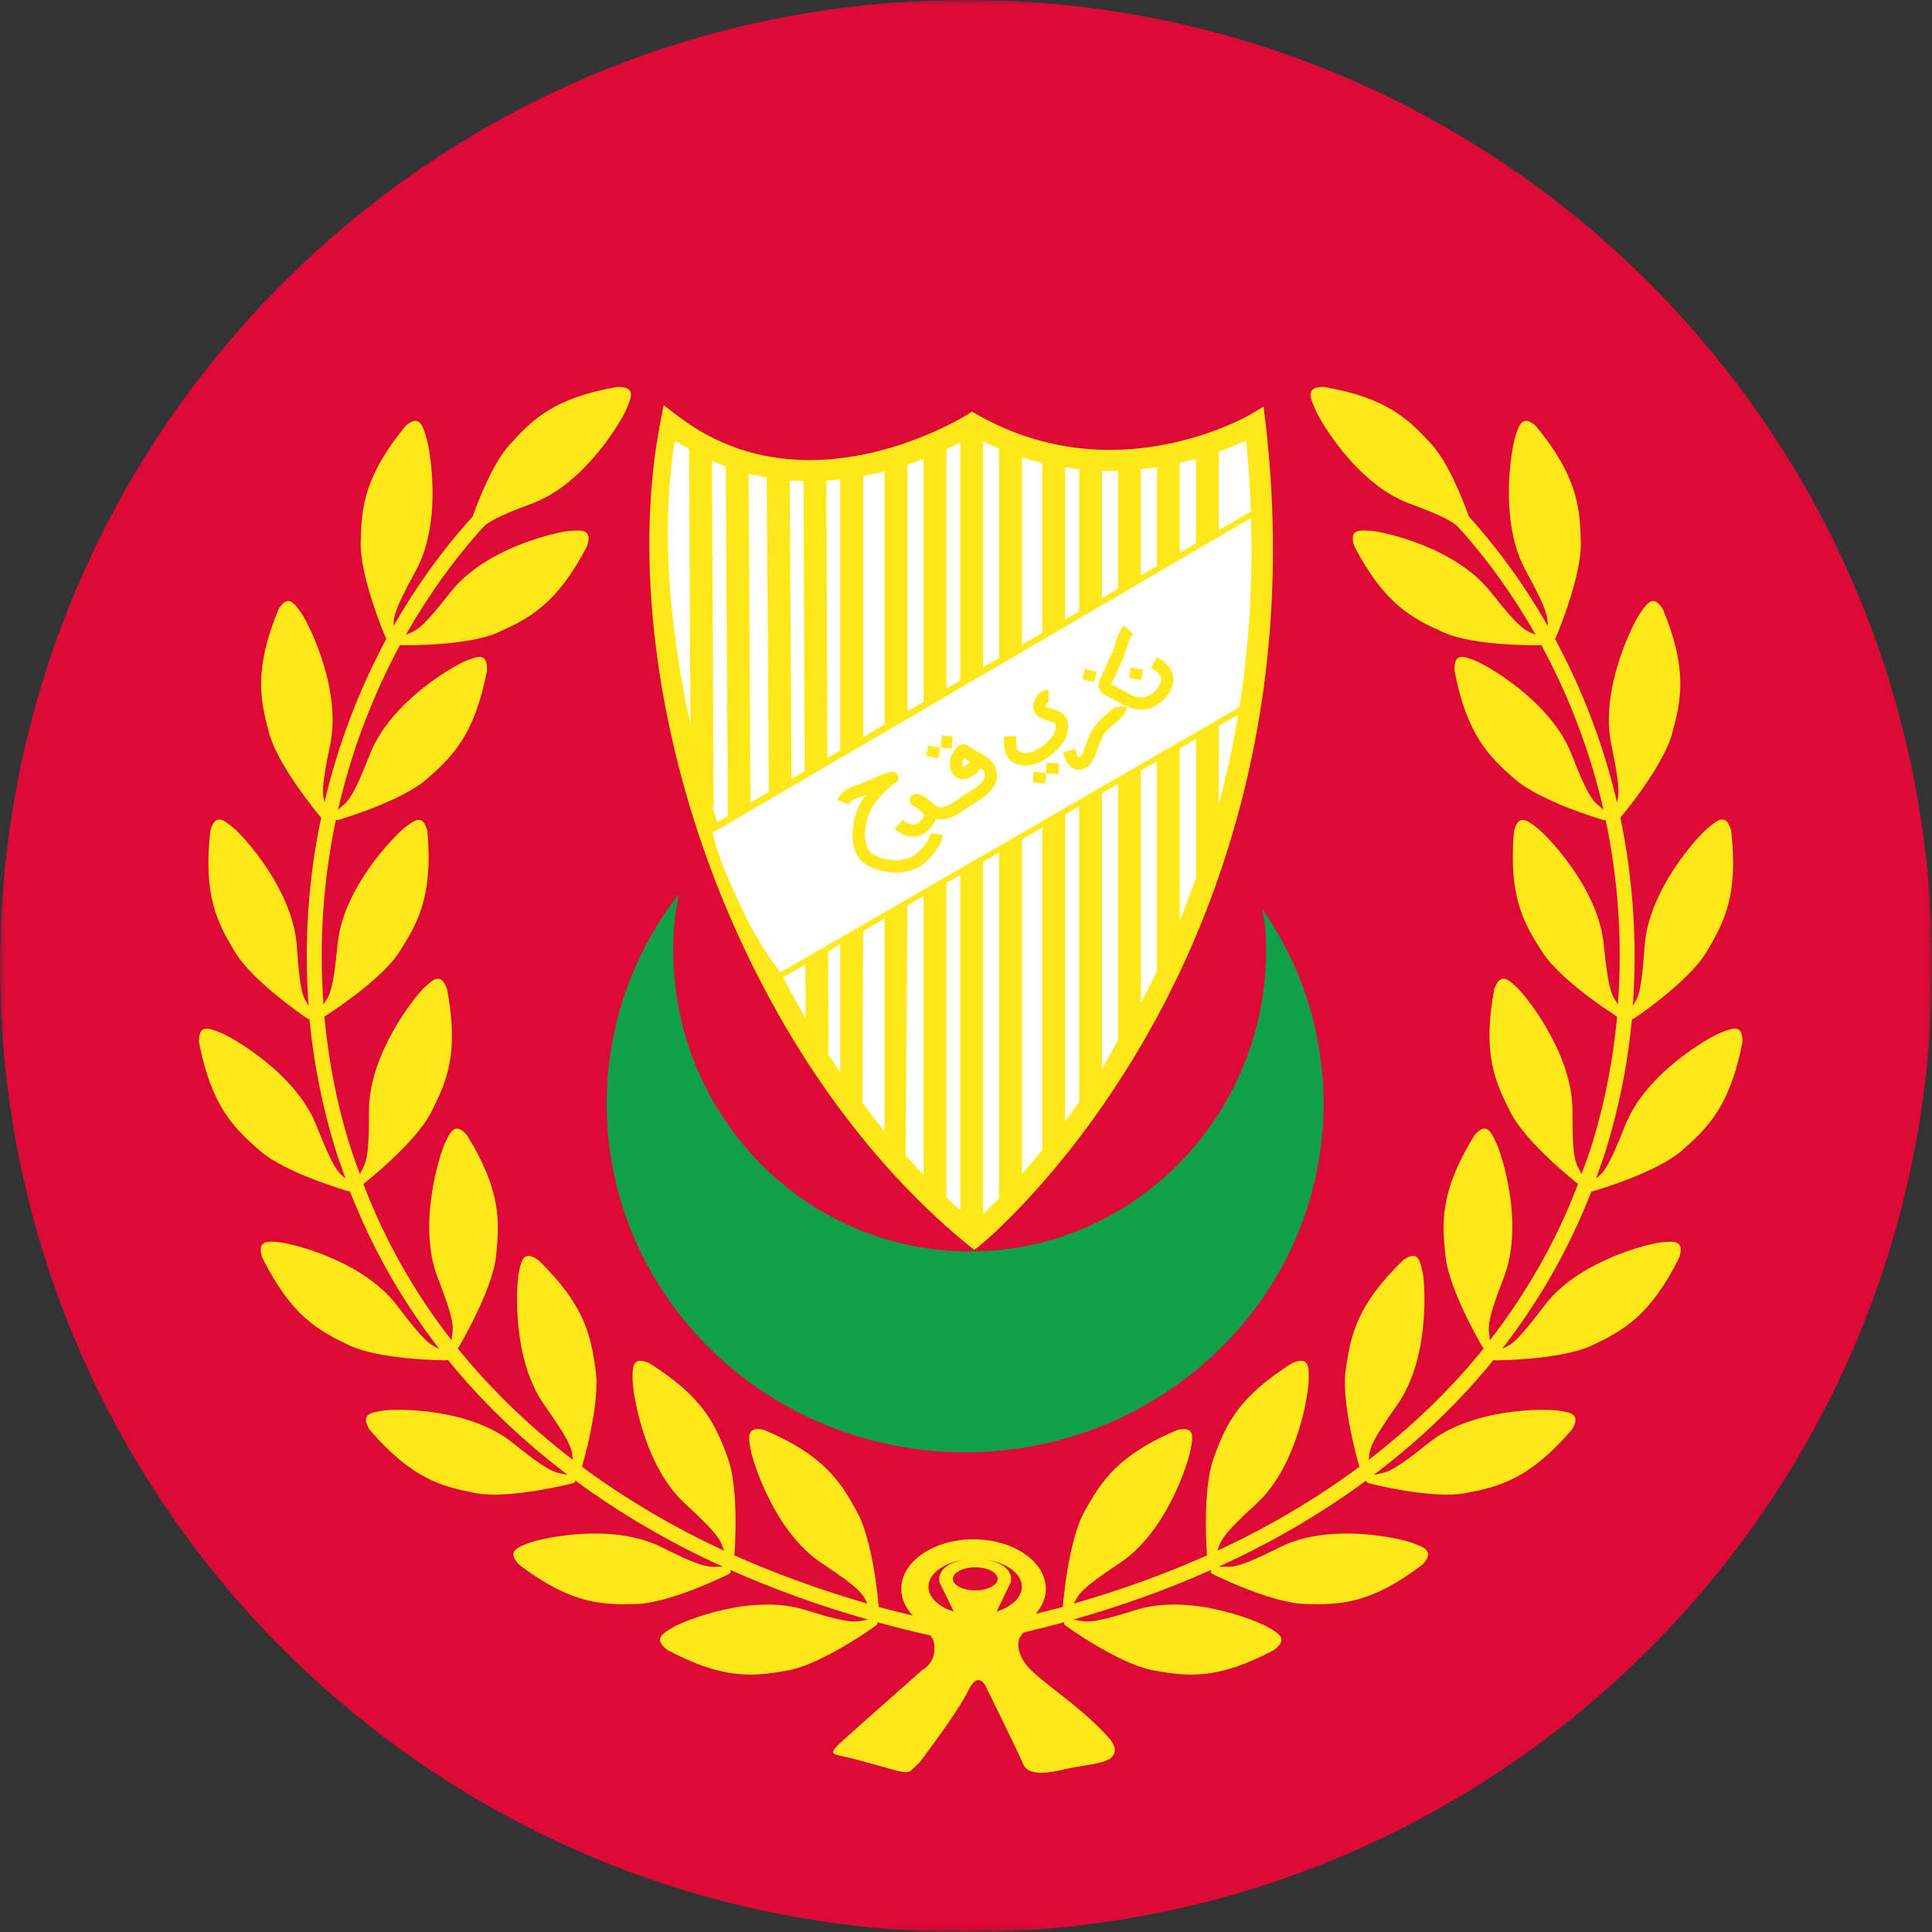
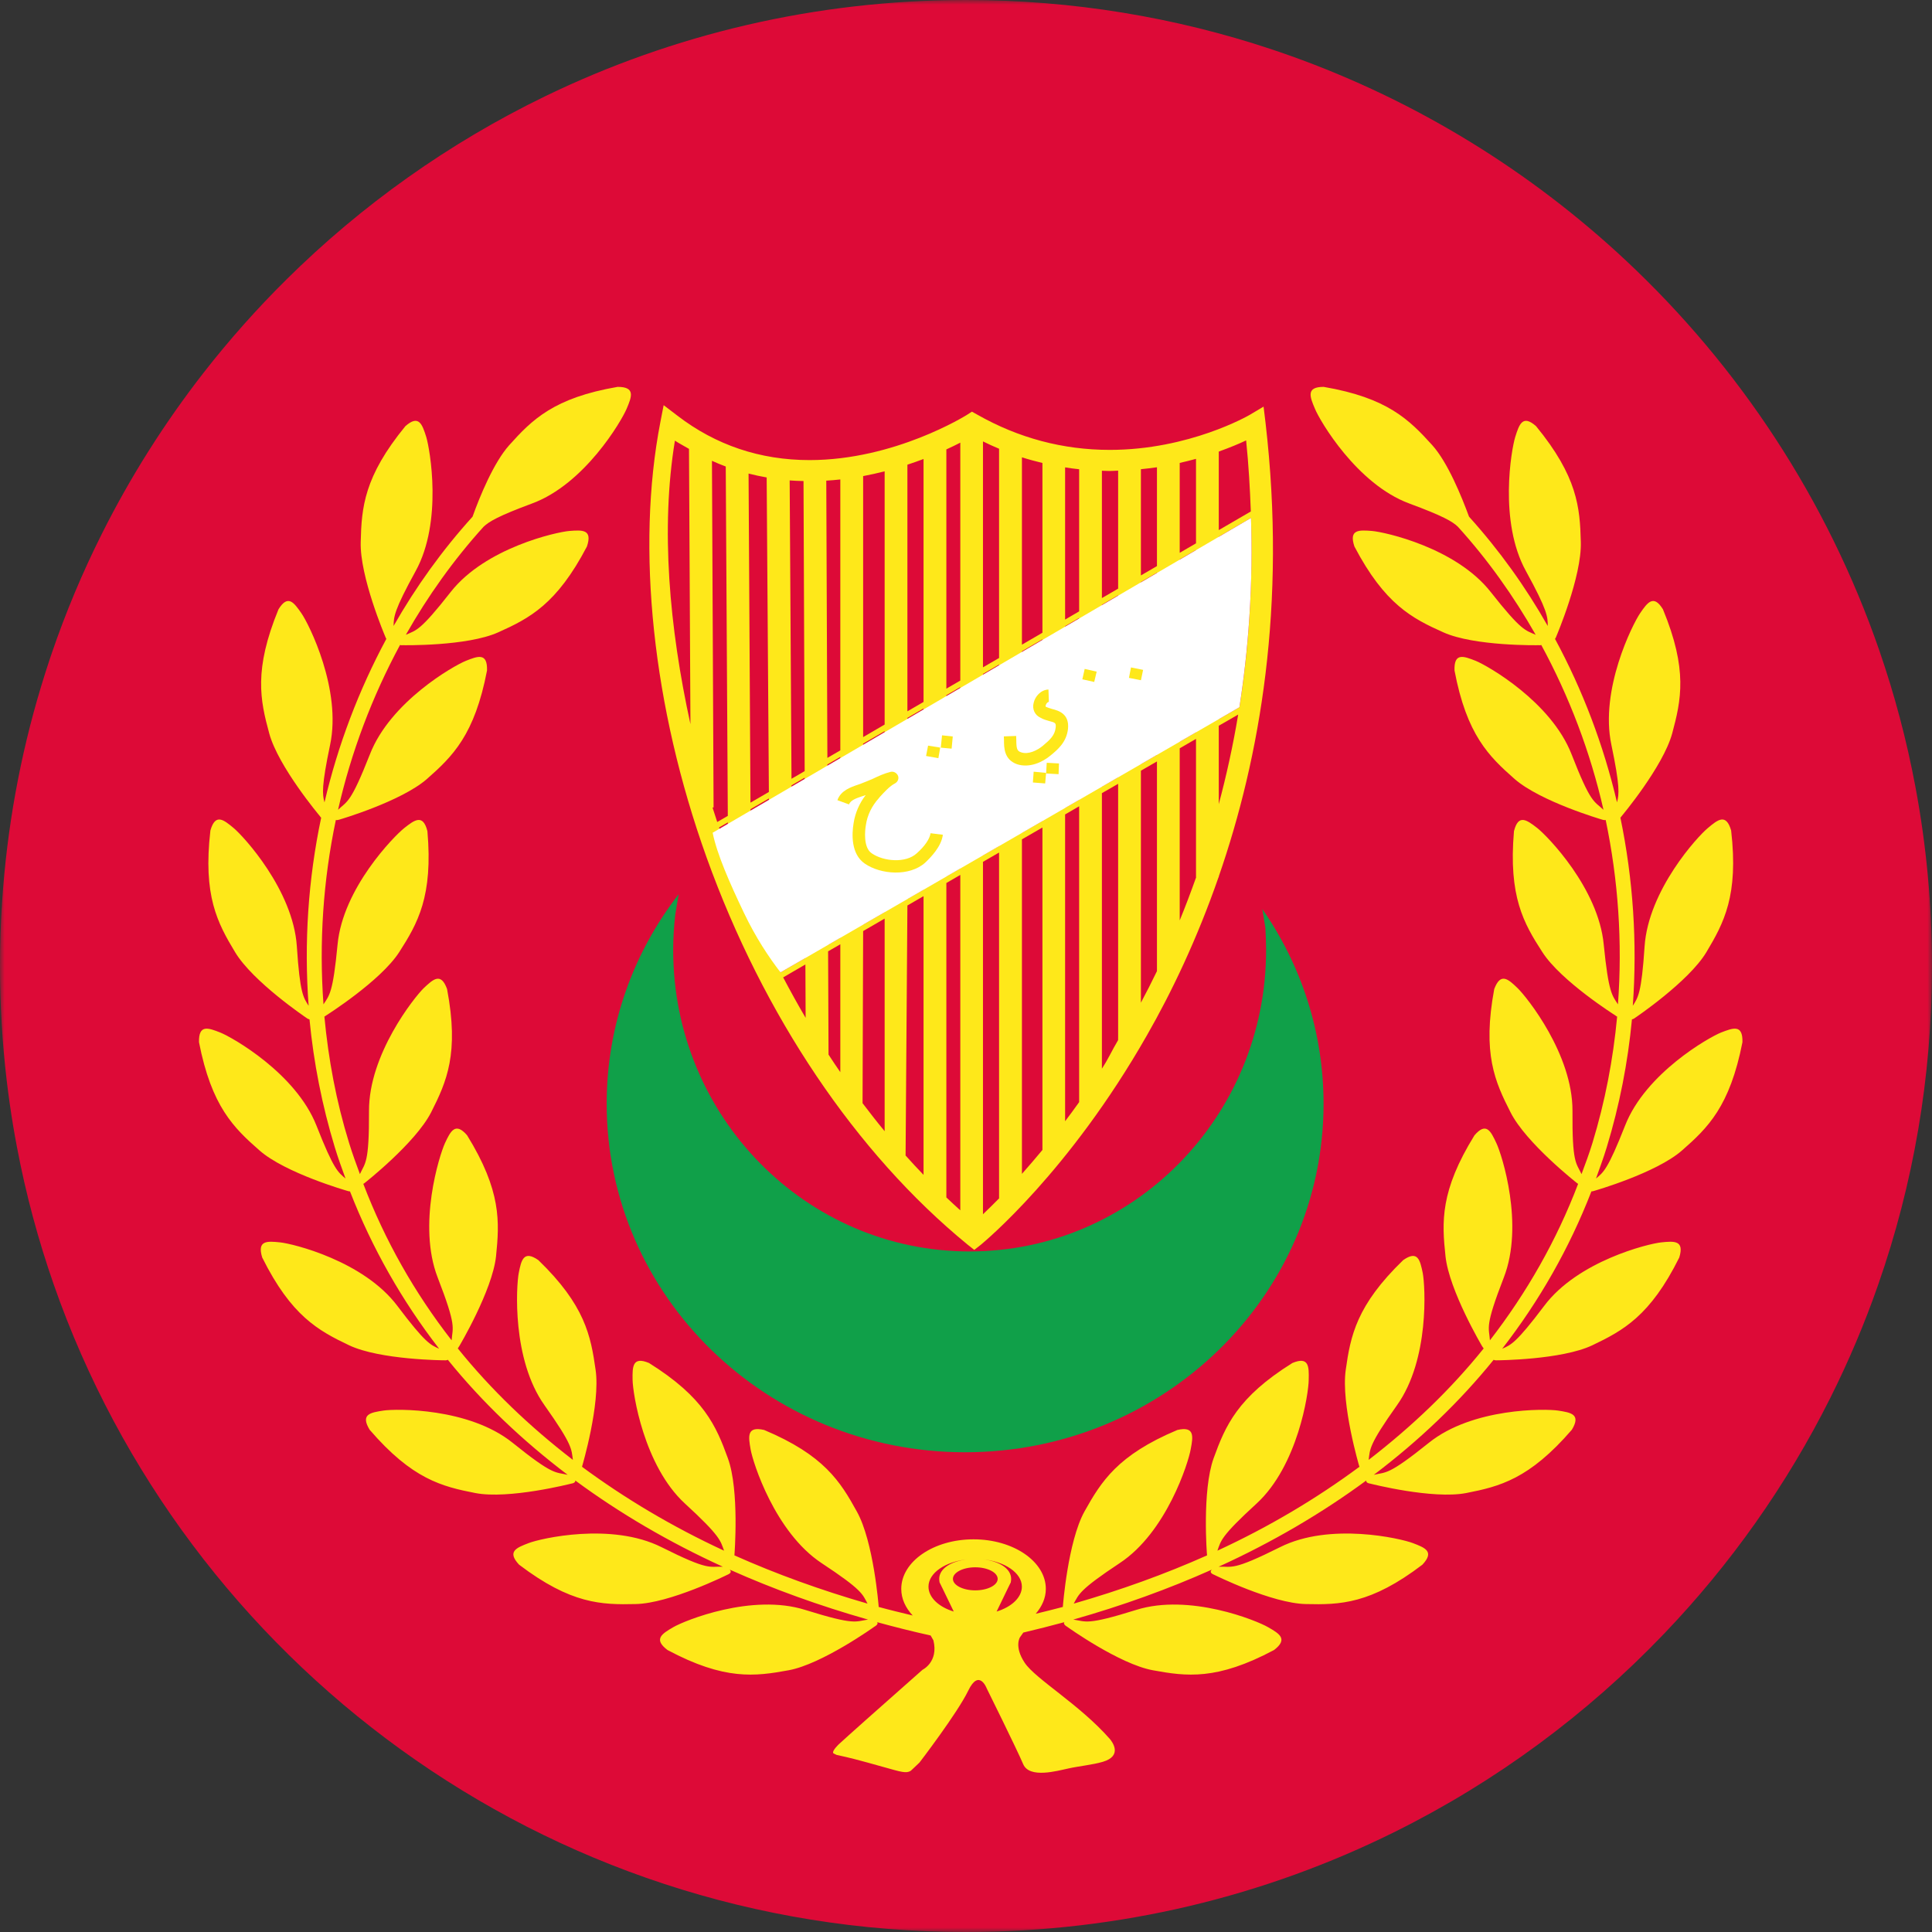
<svg xmlns="http://www.w3.org/2000/svg" width="210" height="210" viewBox="0 0 210 210" fill="none">
  <rect x="0" y="0" width="210" height="210" fill="#333333" stroke="none" />
  <mask id="mask0_1206_7910" style="mask-type:luminance" maskUnits="userSpaceOnUse" x="0" y="0" width="210" height="210">
    <path d="M0 0H210V210H0V0Z" fill="white" />
  </mask>
  <g mask="url(#mask0_1206_7910)">
    <path d="M208.198 85.526C207.245 80.443 205.927 75.495 204.271 70.698C198.625 54.359 189.063 39.854 176.703 28.292C166.323 18.588 153.974 10.963 140.313 6.083C140.307 6.083 140.302 6.078 140.297 6.078H140.292C139.948 5.953 139.599 5.833 139.255 5.713C138.906 5.594 138.563 5.479 138.214 5.359C127.776 1.885 116.609 0 105.005 0C88.615 0 73.109 3.755 59.286 10.448C48.807 15.526 39.297 22.292 31.12 30.396C27.917 33.568 24.917 36.943 22.141 40.5C17.901 45.943 14.177 51.818 11.062 58.042C8.958 62.234 7.13 66.594 5.599 71.083C5.521 71.318 5.438 71.557 5.359 71.797C5.203 72.271 5.047 72.745 4.896 73.224C4.745 73.698 4.599 74.177 4.453 74.662C2.193 82.151 0.75 90 0.224 98.099C0.073 100.38 0 102.682 0 105V105.156C0.005 109.328 0.255 113.443 0.734 117.484C0.833 118.323 0.943 119.156 1.062 119.99C1.286 121.568 1.547 123.13 1.844 124.688C2.812 129.802 4.156 134.786 5.838 139.609C20.141 180.599 59.135 210 105 210C121.734 210 137.557 206.089 151.599 199.12C162.578 193.672 172.469 186.365 180.859 177.599C188.094 170.047 194.208 161.411 198.938 151.964C200.932 147.984 202.682 143.859 204.161 139.609C207.948 128.771 210 117.13 210 105C210 98.344 209.38 91.833 208.198 85.526Z" fill="#DD0A37" />
  </g>
-   <path d="M72.922 46.084C72.922 46.084 64.74 98.969 105.386 133.875C147.6 95.234 136.423 46.084 136.423 46.084C136.423 46.084 120.459 54.292 105.678 46.084C87.135 57.203 72.922 46.084 72.922 46.084Z" fill="white" />
  <path d="M132.475 95.265C136.954 82.349 139.86 65.797 137.558 45.953L137.345 44.198L135.829 45.099C135.767 45.135 129.287 48.901 120.626 48.901C115.532 48.901 110.704 47.609 106.251 45.083L105.642 44.745L105.053 45.125C104.99 45.156 97.261 50.01 87.996 50.01C82.621 50.01 77.793 48.38 73.626 45.177L72.136 44.041L71.782 45.864C69.115 59.599 70.938 76.849 76.798 93.187C82.98 110.396 93.043 125.349 105.162 135.276L105.897 135.859L106.636 135.281C107.011 134.958 116.204 127.385 124.668 112.531C127.35 107.849 130.11 102.083 132.449 95.349H132.475V95.265ZM121.532 113.057C120.808 114.281 120.501 115.042 119.772 116.161V86.213C120.371 85.87 120.959 85.531 121.537 85.198V112.64L121.532 113.057ZM104.381 131.557C103.871 131.099 103.365 130.63 102.865 130.156V95.979C103.365 95.687 103.871 95.396 104.381 95.099V131.557ZM102.865 95.26V75.567L104.381 74.687V94.385C103.871 94.677 103.365 94.969 102.865 95.26ZM115.772 67.344V50.802C116.277 50.885 116.787 50.953 117.298 51.005V66.453L115.772 67.344ZM117.298 67.172V86.927C116.793 87.219 116.282 87.51 115.772 87.807V68.062L117.298 67.172ZM113.308 68.776L111.079 70.073V49.708C111.813 49.943 112.558 50.141 113.308 50.323V68.776ZM108.595 71.521L106.845 72.536V47.979C107.423 48.266 108.006 48.531 108.595 48.776V71.521ZM104.381 73.974L102.865 74.854V48.849C103.433 48.588 103.944 48.344 104.381 48.114V73.974ZM100.386 76.297L98.631 77.317V50.51C99.246 50.307 99.834 50.099 100.386 49.891V76.297ZM96.157 78.755L93.819 80.12V51.75C94.626 51.599 95.402 51.422 96.157 51.229V78.755ZM91.339 81.562L89.933 82.38L89.813 52.245C90.329 52.213 90.834 52.172 91.339 52.114V81.562ZM91.339 82.276V101.922C90.881 102.187 90.433 102.448 90.011 102.693L89.933 83.094L91.339 82.276ZM87.464 83.818L86.032 84.651L85.834 52.219C86.329 52.26 86.834 52.276 87.339 52.286L87.464 83.818ZM83.574 86.083L81.574 87.245L81.365 51.474C82.011 51.641 82.668 51.781 83.334 51.896L83.574 86.083ZM79.11 88.682L77.959 89.349C77.787 88.823 77.615 88.297 77.449 87.771H77.563L77.386 50.088C77.881 50.307 78.381 50.521 78.886 50.708L79.11 88.682ZM78.157 89.943L79.115 89.39V89.901L81.589 89.89L81.579 87.953L83.579 86.792L83.589 87.786L86.048 87.765L86.032 85.364L87.464 84.531L87.543 104.12C86.334 104.823 85.412 105.359 84.839 105.693C82.214 100.646 79.975 95.349 78.157 89.943ZM87.543 104.833L87.569 110.635C86.72 109.193 85.912 107.724 85.126 106.239C85.642 105.937 86.47 105.458 87.543 104.833ZM90.011 103.406C90.438 103.161 90.876 102.906 91.339 102.64V116.542C90.902 115.911 90.475 115.276 90.058 114.63L90.011 103.406ZM93.756 119.911L93.819 101.203C94.569 100.771 95.345 100.318 96.157 99.849V122.958C95.339 121.969 94.543 120.948 93.756 119.911ZM93.819 100.489V80.833L96.157 79.474V99.135C95.35 99.599 94.569 100.052 93.819 100.489ZM98.631 78.031L100.386 77.01V96.687C99.793 97.031 99.209 97.37 98.631 97.703V78.031ZM106.845 73.255L108.595 72.234V91.948C108.011 92.286 107.428 92.625 106.845 92.958V73.255ZM111.079 70.791L113.308 69.495V89.229C112.569 89.656 111.824 90.083 111.079 90.515V70.791ZM113.308 89.948V124.995C112.527 125.937 111.782 126.802 111.079 127.594V91.234C111.824 90.802 112.569 90.375 113.308 89.948ZM115.772 88.526C116.282 88.229 116.793 87.932 117.298 87.64V119.797C116.782 120.521 116.277 121.208 115.772 121.875V88.526ZM119.772 85.495V65.734L121.537 64.708V84.479C120.959 84.812 120.371 85.151 119.772 85.495ZM124.011 63.266L125.756 62.25V82.047C125.188 82.375 124.605 82.708 124.011 83.052V63.266ZM125.756 61.531L124.011 62.547V51C124.605 50.937 125.188 50.875 125.756 50.791V61.531ZM128.23 50.318C128.845 50.177 129.438 50.031 130.001 49.875V59.057L128.23 60.088V50.318ZM128.23 60.812L130.001 59.781V79.594C129.444 79.922 128.855 80.255 128.23 80.62V60.812ZM132.475 58.338L135.98 56.302C136.204 63.698 135.72 70.573 134.72 76.875C134.204 77.172 133.449 77.609 132.475 78.166V58.338ZM134.584 77.672C134.017 81.088 133.298 84.328 132.475 87.406V78.885C133.345 78.385 134.048 77.979 134.584 77.672ZM135.959 55.594L132.475 57.62V49.083C133.683 48.651 134.704 48.224 135.449 47.87C135.72 50.51 135.865 53.073 135.959 55.594ZM121.537 51.156V63.984L119.772 65.01V51.166C120.058 51.172 120.339 51.193 120.626 51.193C120.938 51.193 121.23 51.166 121.537 51.156ZM73.36 47.896C73.74 48.151 74.501 48.562 74.891 48.791L75.048 78.713C72.74 68.166 71.798 57.422 73.36 47.896ZM98.433 125.599L98.631 98.422C99.204 98.088 99.798 97.75 100.386 97.406V127.703C99.725 127.015 99.074 126.318 98.433 125.599ZM106.845 131.984V93.677C107.428 93.344 108.011 93.005 108.595 92.667V130.26C107.923 130.943 107.339 131.515 106.845 131.984ZM124.011 108.989V83.771C124.605 83.427 125.188 83.088 125.756 82.765V105.557C125.178 106.75 124.595 107.901 124.011 108.989ZM128.23 100.042V81.338C128.85 80.979 129.444 80.635 130.001 80.312V95.349H130.017C129.438 96.969 128.845 98.547 128.23 100.042Z" fill="#FEE81A" />
  <path d="M137.209 98.807C141.407 104.849 143.865 112.14 143.865 119.969C143.865 140.896 126.402 157.854 104.897 157.854C83.376 157.854 65.943 140.896 65.943 119.969C65.943 111.427 68.85 103.542 73.766 97.198L73.402 99.406C73.256 100.661 73.172 101.958 73.172 103.26C73.172 121.354 87.594 136.026 105.386 136.026C123.204 136.026 137.62 121.354 137.62 103.26C137.62 102.453 137.589 101.656 137.542 100.864L137.209 98.807Z" fill="#10A049" />
-   <path d="M135.573 76.734C135.573 76.734 85.042 105.88 84.344 106.349C79.646 100.469 76.812 90.365 76.812 90.365L136.984 55.344C136.984 55.344 137.401 67.474 135.573 76.734Z" fill="#FEE81A" />
  <path d="M135.978 56.302C136.087 59.588 136.056 63.192 135.801 67.067C135.572 70.594 135.186 73.875 134.718 76.875L84.838 105.693C83.567 104.047 82.14 101.896 80.869 99.234C79.322 96 77.926 92.833 77.463 90.516L135.978 56.302Z" fill="white" />
  <path d="M103.437 81.375L102.26 81.266L102.396 79.927L103.562 80.052L103.437 81.375Z" fill="#FEE81A" />
  <path d="M102.197 81.26L101.999 82.411L100.66 82.172L100.879 81.047L102.197 81.26Z" fill="#FEE81A" />
  <path d="M102.484 90.734C102.328 92.005 101.198 93.167 100.552 93.776C98.85 95.292 95.745 95.068 94.005 93.875C92.49 92.833 92.579 90.672 92.787 89.448C92.959 88.359 93.406 87.318 94.094 86.427C94.062 86.427 94.047 86.448 94.016 86.448C93.927 86.495 93.802 86.531 93.719 86.547C93.115 86.75 92.448 86.974 92.281 87.437L91.022 86.974C91.397 85.917 92.48 85.557 93.276 85.286C93.38 85.25 93.484 85.219 93.579 85.177C94.001 85.026 94.391 84.849 94.838 84.667C95.463 84.37 96.094 84.073 96.808 83.896C97.12 83.823 97.463 83.995 97.605 84.312C97.734 84.62 97.594 84.979 97.291 85.146C96.692 85.453 96.135 86.083 95.641 86.615L95.526 86.76C94.76 87.609 94.276 88.599 94.12 89.672C94.016 90.24 93.812 92.13 94.76 92.755C96.037 93.641 98.463 93.849 99.641 92.755C100.515 91.99 101.067 91.167 101.146 90.568L102.484 90.734Z" fill="#FEE81A" />
-   <path d="M108.333 83.828C108.146 82.698 106.901 82.036 106 81.547C105.818 81.432 105.63 81.349 105.516 81.26C105.469 81.245 105.406 81.219 105.375 81.193C105.25 81.083 105.115 81 104.911 80.937C104.729 80.859 104.552 80.885 104.349 80.984C103.854 81.276 103.427 81.88 103.292 82.557C103.167 83.156 103.271 83.713 103.563 84.12C103.818 84.474 104.187 84.672 104.615 84.708C105.526 84.719 106.349 83.833 106.635 83.536C106.839 83.698 107 83.875 107.031 84.073C107.167 84.89 106.198 85.599 105.25 86.13C104.979 86.292 104.677 86.484 104.406 86.693C103.599 87.271 102.687 87.89 102.01 87.724C101.786 87.651 101.5 87.422 101.234 87.167C100.792 86.771 100.271 86.318 99.573 86.297C99.266 86.292 98.969 86.5 98.891 86.823C98.823 87.13 98.995 87.463 99.297 87.588C99.635 87.745 100.167 88.177 100.391 88.505C100.521 88.672 100.172 89.109 100.115 89.172C99.88 89.443 99.646 89.583 99.307 89.599C98.906 89.609 98.474 89.427 98.161 89.12L97.234 90.078C97.823 90.651 98.599 90.974 99.37 90.932C100.047 90.896 100.677 90.583 101.13 90.047C101.443 89.672 101.625 89.318 101.698 89.01C102.99 89.333 104.182 88.479 105.151 87.792C105.448 87.604 105.687 87.422 105.927 87.297C106.75 86.823 108.687 85.687 108.333 83.828ZM104.656 83.349C104.656 83.349 104.646 83.349 104.646 83.318C104.599 83.255 104.557 83.094 104.62 82.849C104.63 82.677 104.729 82.536 104.781 82.411C104.781 82.411 104.781 82.411 104.813 82.427C104.969 82.531 105.151 82.63 105.37 82.745C105.401 82.745 105.432 82.755 105.458 82.792C105.141 83.13 104.781 83.359 104.656 83.349Z" fill="#FEE81A" />
  <path d="M113.708 84.01L113.604 85.156L112.271 85.052L112.354 83.88L113.708 84.01Z" fill="#FEE81A" />
  <path d="M115.108 82.984L115.061 84.151L113.707 84.073L113.775 82.911L115.108 82.984Z" fill="#FEE81A" />
  <path d="M116.087 79.219C115.931 80.667 114.978 81.469 114.212 82.099C113.306 82.864 111.889 83.505 110.546 83.068C109.139 82.562 109.129 81.286 109.129 80.437L109.113 80.042L110.452 79.995L110.467 80.417C110.473 81.364 110.54 81.63 110.988 81.771C111.77 82.052 112.759 81.557 113.353 81.062C114.15 80.396 114.655 79.922 114.749 79.078C114.785 78.594 114.743 78.547 113.993 78.359C113.707 78.281 113.4 78.187 113.092 78.01C112.473 77.729 112.176 77.067 112.353 76.406C112.499 75.713 113.124 74.979 113.962 74.948L114.009 76.291C113.947 76.291 113.832 76.354 113.738 76.495C113.65 76.651 113.634 76.791 113.655 76.802C113.655 76.802 113.655 76.802 113.676 76.817C113.874 76.916 114.124 76.989 114.374 77.067C115.077 77.245 116.249 77.594 116.087 79.219Z" fill="#FEE81A" />
  <path d="M119.203 73.005L118.937 74.125L117.646 73.839L117.901 72.709L119.203 73.005Z" fill="#FEE81A" />
  <path d="M124.25 72.812L124.015 73.938L122.713 73.682L122.932 72.547L124.25 72.812Z" fill="#FEE81A" />
-   <path d="M127.499 74.266C127.332 75.172 126.733 76 125.806 76.594C124.827 77.266 123.681 77.307 122.457 76.755C122.556 77.562 121.692 78.213 120.952 78.833C120.801 78.958 120.66 79.073 120.567 79.135C119.962 79.734 119.692 80.312 119.384 81.146L119.296 81.359C119.087 82.083 118.749 83.068 117.973 83.479C117.405 83.771 116.947 83.682 116.671 83.536C115.942 83.208 115.681 82.271 115.572 81.75L116.869 81.411C117.051 82.109 117.166 82.281 117.233 82.328C117.233 82.328 117.296 82.328 117.353 82.276C117.655 82.151 117.916 81.323 118.041 80.948L118.124 80.719C118.447 79.719 118.853 78.937 119.645 78.182C119.764 78.067 119.916 77.927 120.093 77.781C120.389 77.557 121.041 77.036 121.108 76.802C121.108 76.802 121.108 76.849 121.113 76.906L121.759 76.828L122.436 76.745C122.4 76.713 122.353 76.703 122.275 76.708C121.874 76.489 121.436 76.26 120.942 75.984C120.9 75.958 120.806 75.901 120.723 75.859C120.166 75.614 119.733 75.391 119.535 75.016C119.223 74.432 119.572 73.75 119.811 73.312C119.843 73.239 119.869 73.192 119.9 73.125L120.337 72.141C120.494 71.766 120.671 71.38 120.863 70.995C120.988 70.703 121.082 70.396 121.192 70.021C121.41 69.344 121.629 68.594 122.155 67.995L123.15 68.906C122.811 69.281 122.645 69.817 122.468 70.401C122.363 70.791 122.238 71.187 122.072 71.562C121.895 71.932 121.728 72.323 121.577 72.687L121.108 73.698C121.077 73.776 121.041 73.849 121.009 73.948C120.931 74.036 120.837 74.239 120.796 74.375C120.921 74.463 121.166 74.594 121.291 74.651C121.41 74.708 121.509 74.771 121.603 74.807C122.051 75.052 122.478 75.291 122.884 75.495C123.744 75.891 124.452 75.906 125.056 75.51C125.692 75.073 126.103 74.573 126.202 73.989C126.343 73.286 125.41 72.766 125.119 72.646L125.738 71.422C127.067 72.088 127.723 73.146 127.499 74.266Z" fill="#FEE81A" />
  <path d="M187.062 112.234C185.755 112.76 178.87 116.646 176.641 122.344C174.75 127.146 174.292 127.417 173.479 128.099C173.87 126.984 174.292 125.87 174.646 124.703C176.031 120.151 176.943 115.5 177.385 110.802C177.463 110.781 177.578 110.755 177.739 110.625C177.739 110.625 183.531 106.724 185.469 103.51C187.38 100.312 188.984 97.349 188.167 90.271C187.62 88.38 186.729 89.083 185.641 90C184.536 90.901 179.177 96.74 178.76 102.865C178.422 108.016 178.042 108.417 177.479 109.323C177.974 102.463 177.516 95.557 176.13 88.875C176.177 88.823 176.219 88.786 176.271 88.703C176.271 88.703 180.776 83.333 181.76 79.719C182.734 76.094 183.474 72.807 180.755 66.229C179.734 64.567 179.068 65.489 178.266 66.666C177.463 67.844 173.87 74.953 175.151 80.963C176.094 85.469 175.995 86.328 175.76 87.213C174.302 81 172.036 75.021 169.021 69.442C169.078 69.375 169.13 69.286 169.177 69.14C169.177 69.14 171.943 62.661 171.828 58.911C171.734 55.161 171.463 51.807 166.963 46.323C165.505 45.031 165.135 46.109 164.703 47.484C164.276 48.843 162.896 56.703 165.859 62.067C168.219 66.364 168.234 67.052 168.234 68.041C165.818 63.781 162.963 59.802 159.677 56.161C158.875 53.984 157.375 50.276 155.682 48.39C153.172 45.614 150.807 43.239 143.875 42.052C141.948 42.052 142.364 43.109 142.927 44.427C143.469 45.755 147.489 52.62 153.172 54.724C156.844 56.083 157.87 56.682 158.463 57.25C161.719 60.838 164.526 64.791 166.922 69C165.797 68.484 165.427 68.656 162.026 64.338C158.255 59.536 150.542 57.833 149.13 57.713C147.724 57.604 146.594 57.526 147.219 59.401C150.521 65.687 153.489 67.213 156.88 68.729C160.271 70.26 167.224 70.13 167.224 70.13C167.354 70.146 167.469 70.13 167.531 70.109C170.578 75.724 172.87 81.76 174.292 88.021C173.25 87.047 172.917 87.365 170.823 81.99C168.599 76.281 161.719 72.37 160.411 71.833C159.083 71.312 158.031 70.906 158.099 72.88C159.422 79.875 161.833 82.208 164.625 84.667C167.432 87.125 174.109 89.078 174.109 89.078C174.302 89.146 174.427 89.151 174.531 89.13C175.901 95.677 176.364 102.443 175.864 109.167C175.234 108.187 174.849 107.969 174.318 102.661C173.739 96.552 168.208 90.88 167.088 90C165.948 89.12 165.042 88.443 164.562 90.344C163.953 97.443 165.614 100.354 167.651 103.495C169.672 106.646 175.583 110.375 175.583 110.375C175.661 110.443 175.713 110.474 175.776 110.5C175.344 115.135 174.463 119.74 173.094 124.229C172.739 125.38 172.328 126.5 171.906 127.62C171.318 126.37 170.885 126.484 170.922 120.755C170.948 114.609 165.984 108.406 164.958 107.406C163.937 106.427 163.114 105.656 162.417 107.505C161.114 114.516 162.489 117.573 164.193 120.911C165.885 124.255 171.385 128.573 171.385 128.573C171.443 128.63 171.495 128.656 171.536 128.677C169.193 134.833 165.948 140.516 161.948 145.687C161.844 144.234 161.364 144.26 163.458 138.859C165.682 133.135 163.266 125.542 162.646 124.245C162.036 122.937 161.542 121.927 160.271 123.401C156.526 129.453 156.719 132.812 157.12 136.552C157.516 140.281 161.094 146.318 161.094 146.318C161.156 146.427 161.224 146.505 161.271 146.568C157.693 151.021 153.489 155.042 148.766 158.682C148.927 157.505 148.75 157.099 151.849 152.74C155.396 147.76 154.917 139.786 154.646 138.37C154.354 136.969 154.114 135.854 152.521 136.969C147.443 141.88 146.797 145.193 146.276 148.901C145.745 152.62 147.745 159.375 147.745 159.375C147.766 159.396 147.766 159.417 147.766 159.432C143.13 162.865 137.984 165.937 132.328 168.552C132.713 167.469 132.677 167.005 136.583 163.432C141.068 159.312 142.25 151.422 142.25 149.979C142.286 148.552 142.286 147.401 140.479 148.151C134.489 151.891 133.193 154.995 131.917 158.5C130.646 162.01 131.182 169.005 131.203 169.062C126.661 171.088 121.838 172.833 116.708 174.307C117.286 173.281 117.286 172.833 121.703 169.906C126.807 166.547 129.182 158.948 129.422 157.536C129.698 156.12 129.859 154.995 127.974 155.432C121.469 158.167 119.703 161.031 117.875 164.297C116.068 167.562 115.531 174.599 115.531 174.599C115.516 174.635 115.531 174.646 115.531 174.667C114.562 174.932 113.562 175.161 112.578 175.411C113.26 174.615 113.677 173.698 113.677 172.708C113.677 169.734 110.156 167.318 105.818 167.318C101.479 167.318 97.963 169.734 97.963 172.708C97.963 173.776 98.427 174.766 99.208 175.599C97.963 175.297 96.719 175 95.505 174.667V174.599C95.505 174.599 94.963 167.562 93.135 164.297C91.338 161.031 89.562 158.167 83.062 155.432C81.161 154.995 81.338 156.12 81.588 157.536C81.828 158.948 84.229 166.547 89.307 169.906C93.75 172.833 93.75 173.281 94.297 174.307C89.193 172.833 84.37 171.088 79.828 169.062C79.828 169.005 80.396 162.01 79.115 158.5C77.844 154.995 76.526 151.891 70.542 148.151C68.75 147.401 68.734 148.552 68.76 149.979C68.776 151.422 69.969 159.312 74.453 163.432C78.349 167.005 78.302 167.469 78.703 168.552C73.047 165.937 67.911 162.865 63.26 159.432C63.276 159.417 63.276 159.396 63.276 159.375C63.276 159.375 65.281 152.62 64.74 148.901C64.213 145.193 63.594 141.88 58.516 136.969C56.917 135.854 56.661 136.969 56.385 138.37C56.114 139.786 55.635 147.76 59.182 152.74C62.271 157.099 62.104 157.505 62.271 158.682C57.542 155.042 53.344 151.021 49.76 146.568C49.807 146.505 49.854 146.427 49.922 146.318C49.922 146.318 53.516 140.281 53.917 136.552C54.297 132.812 54.505 129.453 50.771 123.401C49.5 121.927 48.979 122.937 48.37 124.245C47.771 125.542 45.359 133.135 47.573 138.859C49.667 144.26 49.193 144.234 49.089 145.687C45.062 140.516 41.839 134.833 39.489 128.677C39.536 128.656 39.589 128.63 39.651 128.573C39.651 128.573 45.146 124.255 46.859 120.911C48.547 117.573 49.922 114.516 48.594 107.505C47.927 105.661 47.094 106.427 46.057 107.406C45.031 108.406 40.083 114.609 40.109 120.755C40.13 126.484 39.693 126.37 39.12 127.62C38.703 126.5 38.297 125.38 37.943 124.229C36.552 119.74 35.693 115.135 35.26 110.5C35.302 110.474 35.375 110.443 35.448 110.375C35.448 110.375 41.359 106.646 43.391 103.495C45.401 100.359 47.078 97.443 46.458 90.344C45.979 88.443 45.062 89.12 43.948 90C42.833 90.88 37.266 96.552 36.693 102.661C36.187 107.969 35.797 108.187 35.161 109.167C34.667 102.443 35.13 95.677 36.505 89.13C36.594 89.151 36.714 89.146 36.922 89.078C36.922 89.078 43.599 87.125 46.411 84.667C49.203 82.208 51.594 79.875 52.937 72.88C52.995 70.906 51.937 71.312 50.63 71.833C49.297 72.37 42.427 76.281 40.208 81.99C38.094 87.365 37.76 87.047 36.745 88.021C38.167 81.76 40.453 75.724 43.479 70.109C43.562 70.13 43.661 70.146 43.807 70.13C43.807 70.13 50.771 70.26 54.161 68.729C57.542 67.213 60.51 65.687 63.797 59.401C64.422 57.526 63.302 57.604 61.88 57.713C60.479 57.833 52.776 59.536 48.995 64.338C45.614 68.656 45.245 68.484 44.114 69C46.5 64.791 49.318 60.838 52.568 57.25C53.167 56.682 54.182 56.083 57.839 54.724C63.547 52.62 67.557 45.755 68.115 44.427C68.672 43.109 69.088 42.052 67.135 42.052C60.208 43.239 57.839 45.614 55.349 48.39C53.661 50.276 52.141 53.984 51.364 56.161C48.068 59.802 45.208 63.781 42.781 68.041C42.797 67.052 42.818 66.364 45.182 62.067C48.13 56.703 46.739 48.843 46.328 47.484C45.891 46.109 45.526 45.031 44.062 46.323C39.568 51.807 39.297 55.161 39.208 58.911C39.094 62.661 41.854 69.14 41.854 69.14C41.906 69.286 41.948 69.375 41.995 69.442C38.995 75.021 36.724 81 35.271 87.213C35.031 86.328 34.937 85.469 35.88 80.963C37.151 74.953 33.583 67.844 32.771 66.672C31.948 65.489 31.297 64.567 30.271 66.229C27.568 72.812 28.276 76.094 29.265 79.719C30.245 83.333 34.766 88.703 34.766 88.703C34.807 88.786 34.859 88.828 34.911 88.875C33.5 95.557 33.036 102.463 33.547 109.323C32.974 108.417 32.604 108.016 32.266 102.865C31.859 96.74 26.474 90.901 25.39 90C24.292 89.083 23.411 88.38 22.87 90.271C22.052 97.349 23.63 100.312 25.562 103.51C27.5 106.724 33.286 110.625 33.286 110.625C33.458 110.755 33.547 110.781 33.641 110.802C34.094 115.5 35.005 120.151 36.391 124.703C36.745 125.87 37.151 126.984 37.557 128.099C36.745 127.417 36.281 127.146 34.396 122.344C32.141 116.646 25.255 112.76 23.948 112.234C22.625 111.713 21.588 111.323 21.63 113.281C22.995 120.276 25.406 122.594 28.213 125.052C31.005 127.51 37.714 129.432 37.714 129.432C37.859 129.484 37.969 129.5 38.042 129.5C40.453 135.687 43.708 141.401 47.734 146.604C46.792 146.177 46.245 146 43.198 141.953C39.526 137.062 31.859 135.187 30.453 135.042C29.042 134.896 27.922 134.802 28.5 136.682C31.667 143.047 34.604 144.635 37.953 146.229C41.312 147.818 48.276 147.859 48.276 147.859C48.469 147.875 48.594 147.849 48.677 147.802C52.396 152.401 56.771 156.573 61.703 160.307C60.318 159.979 60.177 160.411 55.703 156.812C50.958 153.005 43.073 153.115 41.677 153.323C40.255 153.542 39.156 153.719 40.177 155.406C44.797 160.771 48.026 161.578 51.661 162.286C55.307 162.995 62.057 161.271 62.057 161.271C62.458 161.208 62.557 161.062 62.526 160.922C67.344 164.474 72.698 167.62 78.573 170.297C77.052 170.234 77.135 170.792 71.896 168.167C66.463 165.443 58.766 167.219 57.458 167.729C56.135 168.234 55.083 168.641 56.422 170.073C62.057 174.354 65.385 174.443 69.088 174.354C72.792 174.286 79.036 171.182 79.036 171.182C79.531 170.984 79.479 170.771 79.312 170.609C84.026 172.713 89.031 174.531 94.354 176.042C92.953 176.24 92.995 176.698 87.521 174.99C81.729 173.167 74.422 176.146 73.187 176.865C71.963 177.578 70.984 178.161 72.552 179.349C78.771 182.667 82.068 182.219 85.713 181.552C89.349 180.891 95.036 176.818 95.036 176.818C95.391 176.615 95.443 176.443 95.338 176.323C97.245 176.844 99.172 177.333 101.156 177.771C101.338 178.094 101.458 178.297 101.458 178.297C102.036 180.656 100.276 181.495 100.276 181.495C95.521 185.693 92.036 188.797 91.203 189.568C91.203 189.568 90.411 190.302 90.573 190.562C90.573 190.562 90.599 190.599 90.932 190.75C92.375 191.057 93.516 191.365 94.297 191.583C94.87 191.75 95.443 191.906 96.016 192.062C97.979 192.615 98.484 192.776 98.979 192.49C98.979 192.49 99.026 192.463 99.943 191.583C99.943 191.583 104.062 186.213 105.245 183.766C106.422 181.323 107.25 183.516 107.25 183.516C107.25 183.516 110.542 190.161 111.213 191.75C111.891 193.354 114.927 192.479 116.109 192.229C117.276 191.969 118.792 191.823 119.875 191.5C122.047 190.859 120.906 189.328 120.62 189C117.328 185.255 112.557 182.505 111.375 180.729C110.213 178.969 110.864 177.969 110.864 177.969C110.864 177.969 111.01 177.766 111.229 177.453C112.734 177.094 114.224 176.724 115.687 176.323C115.609 176.443 115.641 176.615 115.989 176.818C115.989 176.818 121.667 180.891 125.323 181.552C128.963 182.219 132.255 182.667 138.484 179.349C140.031 178.161 139.078 177.578 137.828 176.865C136.599 176.146 129.297 173.167 123.5 174.99C118.042 176.698 118.083 176.24 116.661 176.042C121.995 174.531 127.016 172.713 131.729 170.609C131.552 170.771 131.484 170.984 131.995 171.182C131.995 171.182 138.245 174.286 141.948 174.354C145.656 174.443 148.995 174.354 154.609 170.073C155.953 168.641 154.901 168.234 153.573 167.729C152.245 167.219 144.562 165.443 139.141 168.167C133.896 170.792 133.958 170.234 132.458 170.297C138.328 167.62 143.687 164.474 148.51 160.922C148.484 161.062 148.557 161.208 148.974 161.271C148.974 161.271 155.713 162.995 159.375 162.286C163 161.578 166.224 160.771 170.854 155.406C171.875 153.719 170.76 153.542 169.354 153.323C167.969 153.115 160.078 153.005 155.328 156.812C150.844 160.411 150.698 159.979 149.328 160.307C154.26 156.573 158.635 152.401 162.354 147.802C162.437 147.849 162.552 147.875 162.76 147.859C162.76 147.859 169.719 147.818 173.073 146.229C176.411 144.635 179.37 143.047 182.531 136.682C183.104 134.802 181.984 134.896 180.562 135.042C179.156 135.187 171.495 137.062 167.838 141.953C164.786 146 164.245 146.177 163.281 146.604C167.318 141.401 170.578 135.687 172.979 129.5C173.052 129.5 173.172 129.484 173.312 129.432C173.312 129.432 180.021 127.51 182.823 125.052C185.63 122.594 188.026 120.276 189.396 113.281C189.443 111.323 188.406 111.713 187.062 112.234ZM100.922 172.463C100.922 170.969 102.755 169.729 105.177 169.49C103.411 169.682 102.088 170.484 102.088 171.62C102.088 171.74 102.104 171.865 102.13 172.005L102.276 172.297C102.338 172.422 102.364 172.495 102.427 172.604L103.667 175.167C102.036 174.672 100.922 173.635 100.922 172.463ZM106.005 172.865C104.672 172.865 103.578 172.307 103.578 171.62C103.578 170.922 104.672 170.359 106.005 170.359C107.344 170.359 108.443 170.922 108.443 171.62C108.443 172.307 107.344 172.865 106.005 172.865ZM108.328 175.167L109.568 172.604C109.63 172.495 109.656 172.422 109.719 172.297L109.864 172.005C109.891 171.865 109.906 171.74 109.906 171.62C109.906 170.484 108.583 169.682 106.818 169.49C109.234 169.729 111.073 170.969 111.073 172.463C111.073 173.635 109.953 174.672 108.328 175.167Z" fill="#FEE81A" />
</svg>